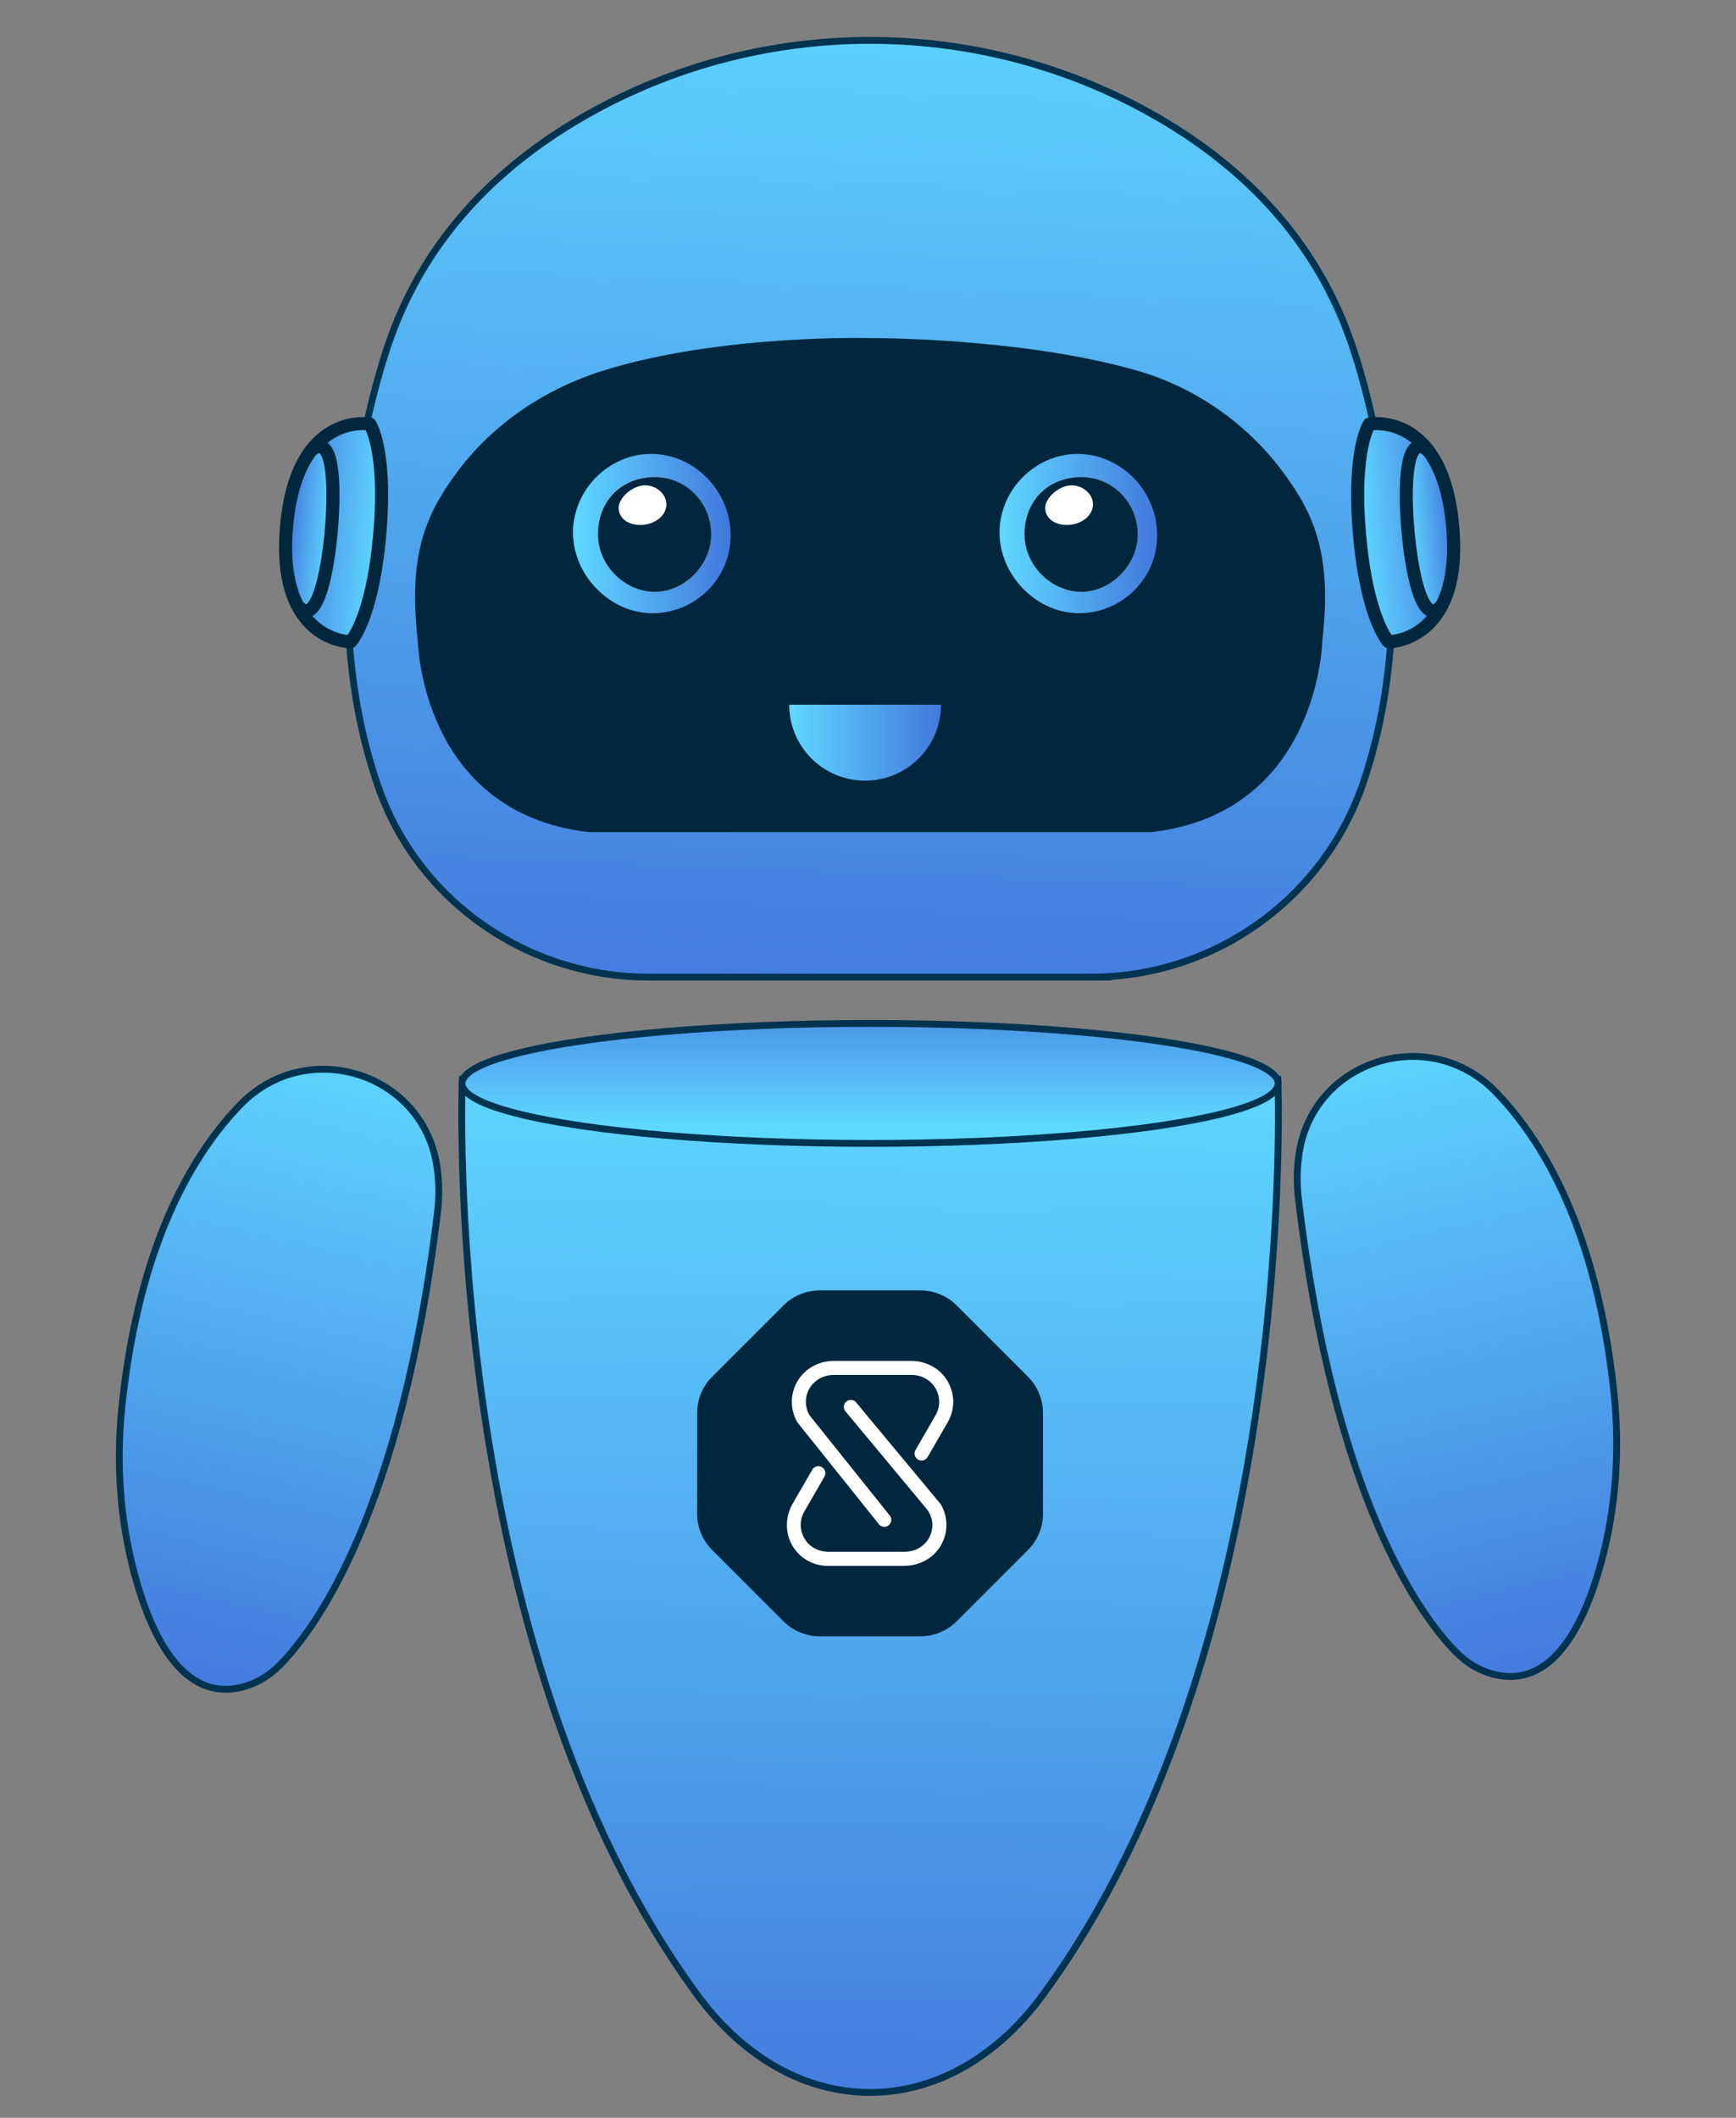
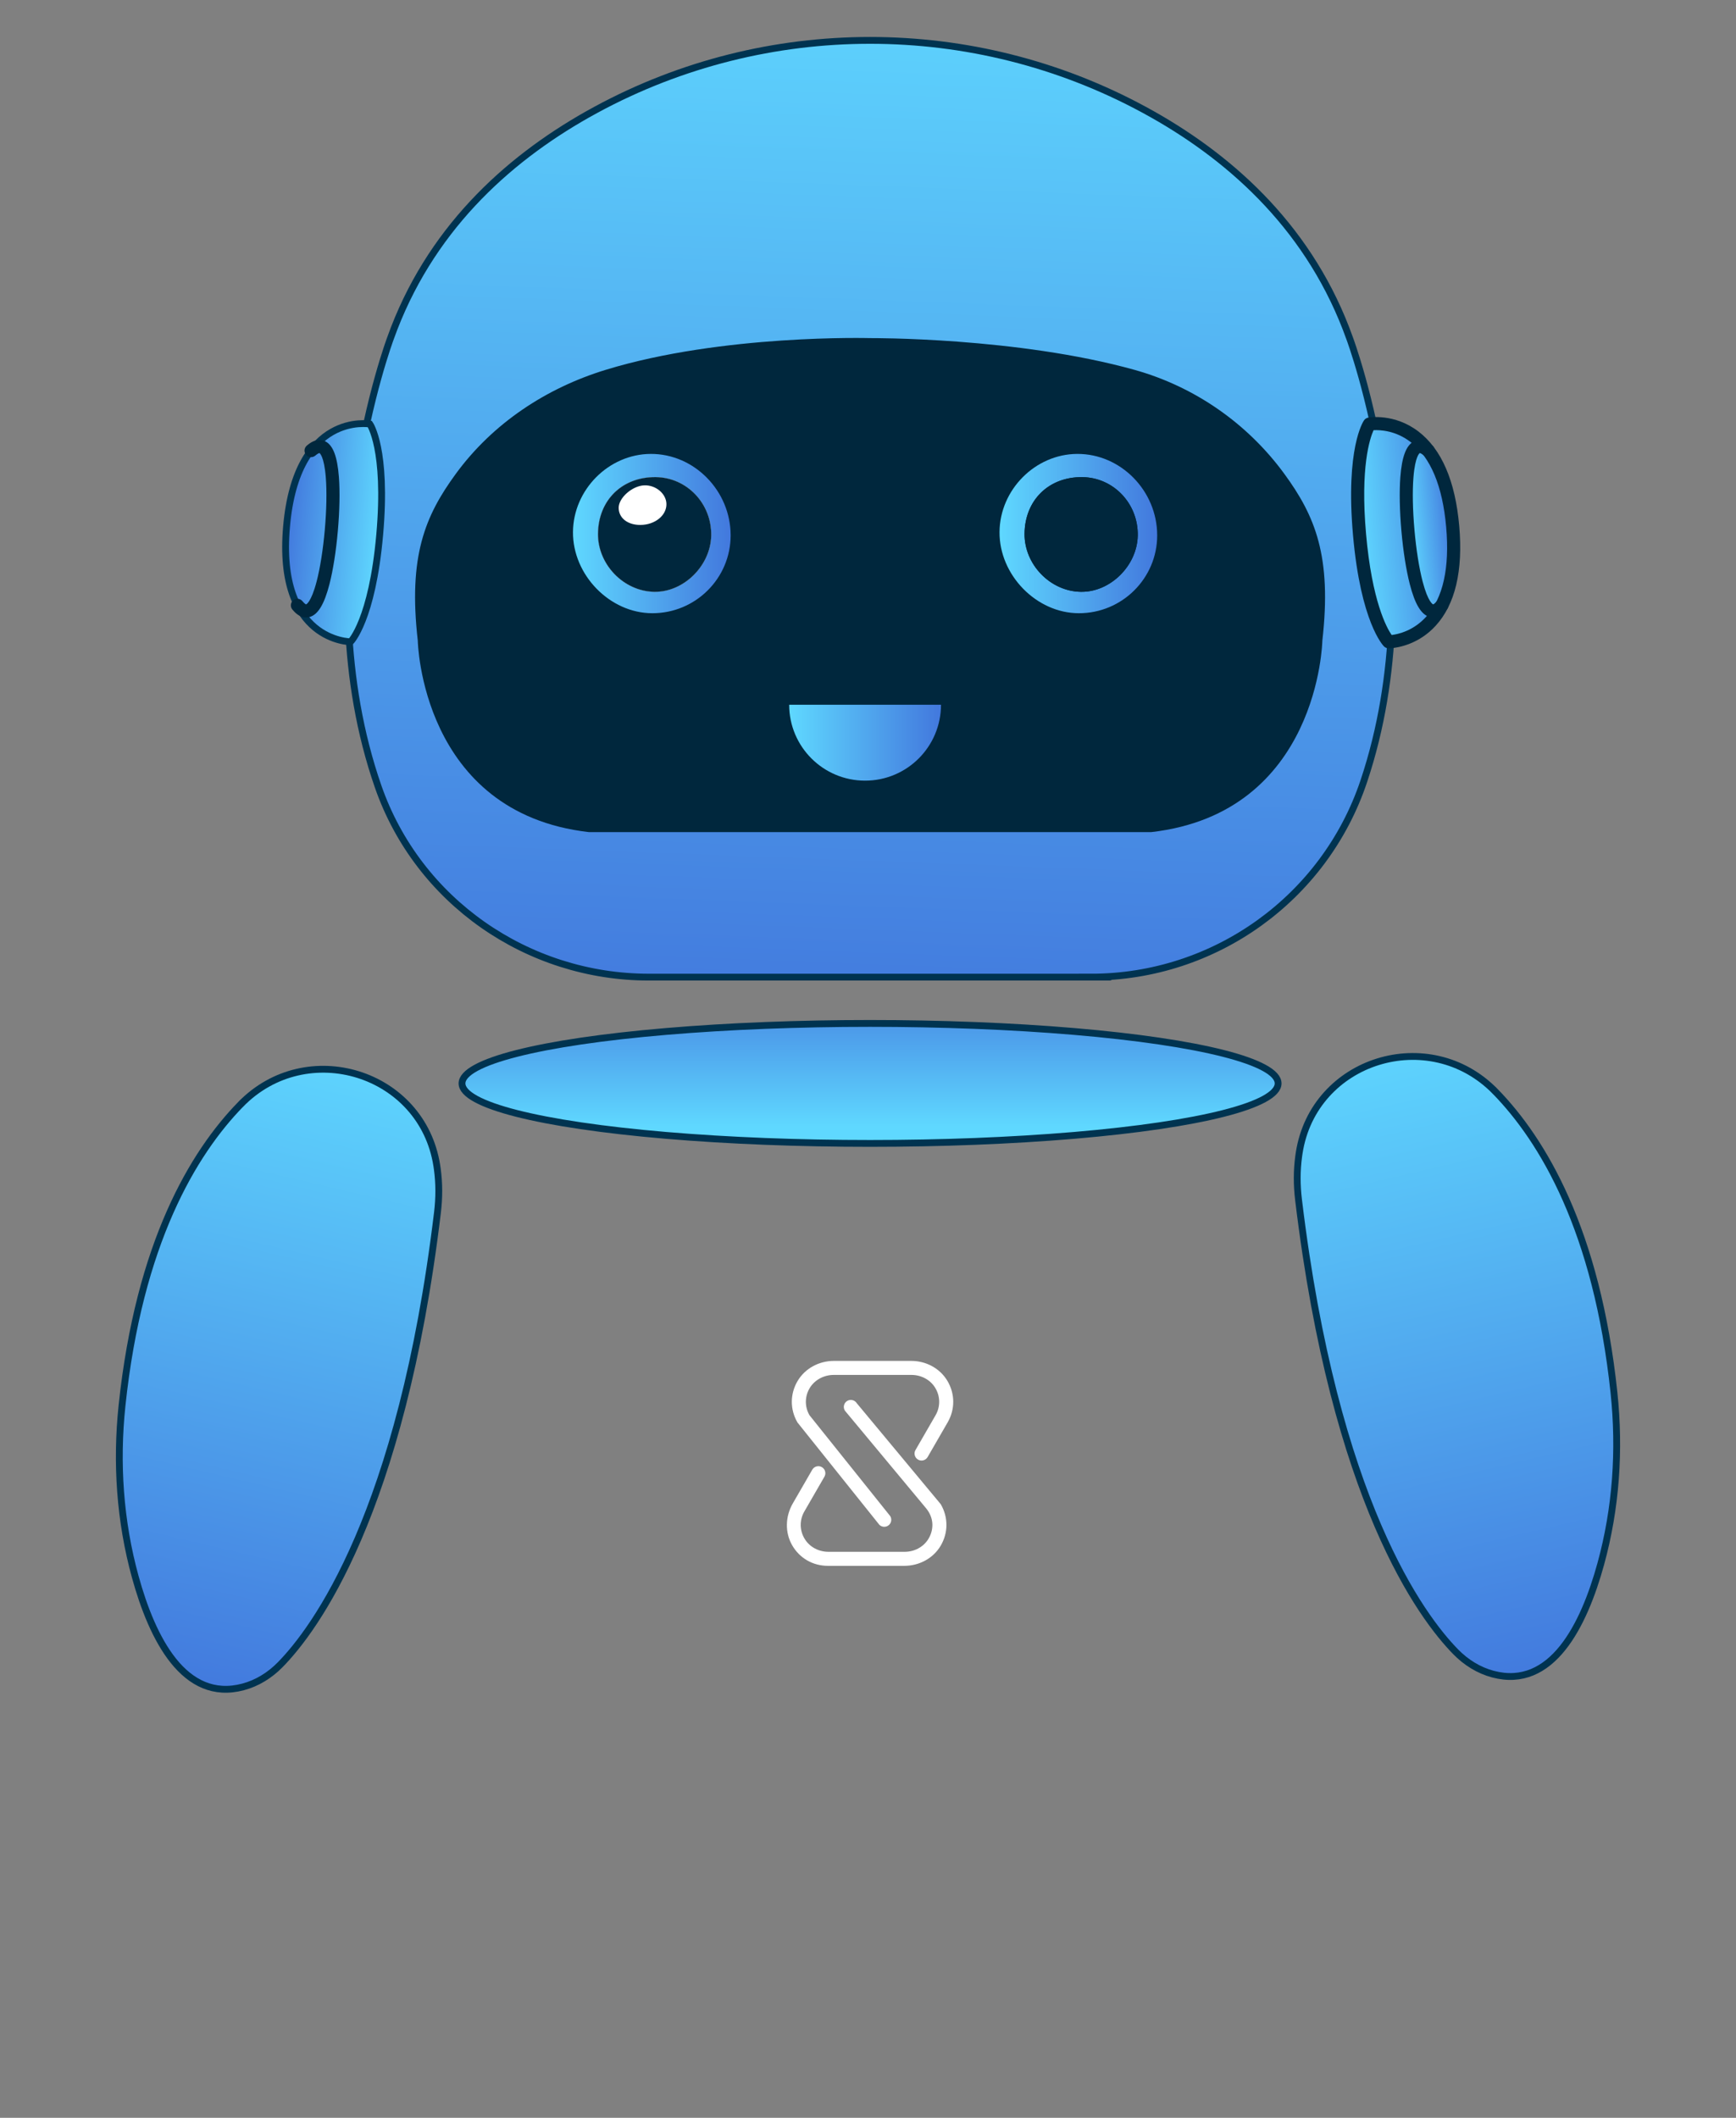
<svg xmlns="http://www.w3.org/2000/svg" xmlns:xlink="http://www.w3.org/1999/xlink" id="Layer_1" data-name="Layer 1" viewBox="0 0 254.377 310.311">
  <rect x="0" y="0" width="254.377" height="310.311" fill="#808080" stroke="none" />
  <defs>
    <style>
      .cls-1 {
        fill: #00273d;
      }

      .cls-2 {
        fill: url(#linear-gradient-12);
      }

      .cls-2, .cls-3, .cls-4, .cls-5, .cls-6, .cls-7, .cls-8, .cls-9, .cls-10 {
        stroke: #003350;
        stroke-miterlimit: 10;
      }

      .cls-11 {
        fill: #fff;
      }

      .cls-3 {
        fill: url(#linear-gradient);
      }

      .cls-12 {
        fill: url(#linear-gradient-4);
      }

      .cls-4 {
        fill: url(#linear-gradient-9);
      }

      .cls-13 {
        fill: url(#linear-gradient-5);
      }

      .cls-5 {
        fill: url(#linear-gradient-7);
      }

      .cls-6 {
        fill: url(#linear-gradient-11);
      }

      .cls-7 {
        fill: url(#linear-gradient-2);
      }

      .cls-8 {
        fill: url(#linear-gradient-3);
      }

      .cls-14 {
        fill: url(#linear-gradient-6);
      }

      .cls-9 {
        fill: url(#linear-gradient-8);
      }

      .cls-10 {
        fill: url(#linear-gradient-10);
      }
    </style>
    <linearGradient id="linear-gradient" x1="127.613" y1="153.605" x2="125.572" y2="317.607" gradientUnits="userSpaceOnUse">
      <stop offset="0" stop-color="#5fd8ff" />
      <stop offset="1" stop-color="#4278dd" />
    </linearGradient>
    <linearGradient id="linear-gradient-2" x1="127.491" y1="165.086" x2="127.491" y2="142.545" xlink:href="#linear-gradient" />
    <linearGradient id="linear-gradient-3" x1="131.105" y1="-8.72" x2="125.039" y2="152.038" xlink:href="#linear-gradient" />
    <linearGradient id="linear-gradient-4" x1="83.959" y1="78.181" x2="107.062" y2="78.181" xlink:href="#linear-gradient" />
    <linearGradient id="linear-gradient-5" x1="146.462" y1="78.181" x2="169.564" y2="78.181" xlink:href="#linear-gradient" />
    <linearGradient id="linear-gradient-6" x1="115.639" y1="108.823" x2="137.885" y2="108.823" xlink:href="#linear-gradient" />
    <linearGradient id="linear-gradient-7" x1="3113.988" y1="151.503" x2="3091.154" y2="248.805" gradientTransform="translate(-3063.253)" xlink:href="#linear-gradient" />
    <linearGradient id="linear-gradient-8" x1="2519.338" y1="149.628" x2="2496.503" y2="246.931" gradientTransform="translate(2722.98) rotate(-180) scale(1 -1)" xlink:href="#linear-gradient" />
    <linearGradient id="linear-gradient-9" x1="201.251" y1="111.238" x2="214.954" y2="111.238" gradientTransform="translate(-11.034 -14.787) rotate(-5.041)" xlink:href="#linear-gradient" />
    <linearGradient id="linear-gradient-10" x1="208.371" y1="111.238" x2="214.954" y2="111.238" gradientTransform="translate(-11.034 -14.787) rotate(-5.041)" xlink:href="#linear-gradient" />
    <linearGradient id="linear-gradient-11" x1="-569.539" y1="43.246" x2="-555.836" y2="43.246" gradientTransform="translate(-507.897 -14.787) rotate(-174.959) scale(1 -1)" xlink:href="#linear-gradient" />
    <linearGradient id="linear-gradient-12" x1="-562.419" y1="43.246" x2="-555.836" y2="43.246" gradientTransform="translate(-507.897 -14.787) rotate(-174.959) scale(1 -1)" xlink:href="#linear-gradient" />
  </defs>
-   <path class="cls-3" d="M187.246,158.148h-119.51s-3.334,82.612,34.436,134.145c13.978,19.072,36.66,19.072,50.638,0,37.77-51.534,34.436-134.145,34.436-134.145Z" />
  <ellipse class="cls-7" cx="127.491" cy="158.749" rx="59.792" ry="8.791" />
  <g>
-     <path class="cls-1" d="M134.874,189.081h-14.766c-1.993,0-3.905.792-5.314,2.201l-10.441,10.441c-1.409,1.409-2.201,3.321-2.201,5.314v14.765c0,1.993.792,3.905,2.201,5.314l10.441,10.441c1.409,1.409,3.321,2.201,5.314,2.201h14.766c1.993,0,3.905-.792,5.314-2.201l10.441-10.441c1.409-1.409,2.201-3.321,2.201-5.314v-14.765c0-1.993-.792-3.905-2.201-5.314l-10.441-10.441c-1.409-1.409-3.321-2.201-5.314-2.201Z" />
    <g>
      <path class="cls-11" d="M139.679,205.404c0-1.074-.295-2.148-.884-3.12-1.107-1.823-3.14-2.879-5.273-2.879h-11.324c-2.173,0-4.242,1.093-5.34,2.968-1.102,1.884-1.109,4.141-.018,6.03l.018.03,11.842,14.799c.3.481.934.628,1.415.328h0c.482-.3.629-.934.328-1.415l-11.832-14.783c-.682-1.192-.702-2.604-.059-3.808.703-1.318,2.126-2.093,3.62-2.093h11.387c1.383,0,2.709.666,3.445,1.837.793,1.261.821,2.799.081,4.079l-2.938,5.089c-.284.491-.115,1.12.376,1.403h0c.491.284,1.12.115,1.404-.376l2.938-5.089c.542-.939.813-1.969.813-2.999h0Z" />
      <path class="cls-11" d="M138.68,223.435c0-1.03-.271-2.06-.813-2.999l-.018-.03-12.306-14.799c-.3-.481-.934-.628-1.415-.328h0c-.482.3-.629.934-.328,1.415l11.889,14.294c.559.672.918,1.506.933,2.381.013.751-.193,1.504-.619,2.178-.737,1.168-2.061,1.832-3.442,1.832h-11.171c-1.383,0-2.709-.666-3.445-1.837-.793-1.261-.821-2.799-.081-4.079l2.938-5.089c.284-.491.115-1.12-.376-1.403h0c-.491-.284-1.12-.115-1.404.376l-2.857,4.948c-1.087,1.882-1.175,4.22-.099,6.108,1.081,1.897,3.032,3.03,5.213,3.03l11.245 0c2.133,0,4.166-1.056,5.273-2.879.589-.971.884-2.045.884-3.119h0Z" />
    </g>
  </g>
  <g>
    <path class="cls-8" d="M159.888,143.175h-64.802c-17.802,0-33.844-11.128-39.684-27.945-10.964-31.572,1.808-65.645,1.808-65.645,5.605-15.725,16.892-26.034,28.805-32.775.445-.25.889-.496,1.334-.738,24.982-13.541,55.3-13.541,80.283,0,.445.242.893.488,1.334.738,11.914,6.741,23.2,17.051,28.805,32.775,0,0,12.568,33.53,2.066,64.887-5.747,17.16-21.853,28.703-39.95,28.703Z" />
    <path class="cls-1" d="M188.186,69.42c-5.396-7.379-13.151-12.776-21.957-15.23-17.203-4.794-38.738-4.648-38.738-4.648,0,0-21.567-.608-38.738,4.648-8.741,2.676-16.561,7.85-21.957,15.23-4.526,6.189-6.988,12.084-5.578,24.461,0,0,.47,25.224,25.068,28.044h82.41c24.598-2.82,25.068-28.044,25.068-28.044,1.41-12.377-1.052-18.271-5.578-24.461Z" />
    <g>
      <g>
        <path class="cls-12" d="M107.062,78.431c.005,6.311-5.151,11.435-11.492,11.422-6.21-.013-11.658-5.599-11.611-11.905.047-6.196,5.239-11.411,11.388-11.439,6.374-.029,11.709,5.401,11.714,11.921ZM87.625,78.198c-.043,4.506,3.756,8.437,8.233,8.52,4.324.08,8.281-3.828,8.358-8.255.081-4.673-3.555-8.5-8.124-8.552-4.915-.055-8.42,3.375-8.466,8.287Z" />
        <path class="cls-11" d="M87.625,78.198c.046-4.912,3.551-8.342,8.466-8.287,4.57.052,8.206,3.879,8.124,8.552-.077,4.427-4.034,8.335-8.358,8.255-4.477-.083-8.276-4.014-8.233-8.52Z" />
        <path class="cls-1" d="M87.625,78.198c.046-4.912,3.551-8.342,8.466-8.287,4.57.052,8.206,3.879,8.124,8.552-.077,4.427-4.034,8.335-8.358,8.255-4.477-.083-8.276-4.014-8.233-8.52ZM93.859,76.916c2.118-.017,3.813-1.384,3.793-3.059-.018-1.509-1.55-2.803-3.244-2.742-1.762.064-3.774,1.84-3.754,3.314.02,1.49,1.324,2.502,3.205,2.487Z" />
      </g>
      <g>
        <path class="cls-13" d="M169.564,78.431c.005,6.311-5.151,11.435-11.492,11.422-6.21-.013-11.658-5.599-11.611-11.905.047-6.196,5.239-11.411,11.388-11.439,6.374-.029,11.709,5.401,11.714,11.921ZM150.127,78.198c-.043,4.506,3.756,8.437,8.233,8.52,4.324.08,8.281-3.828,8.358-8.255.081-4.673-3.555-8.5-8.124-8.552-4.915-.055-8.42,3.375-8.466,8.287Z" />
-         <path class="cls-11" d="M150.127,78.198c.046-4.912,3.551-8.342,8.466-8.287,4.57.052,8.206,3.879,8.124,8.552-.077,4.427-4.034,8.335-8.358,8.255-4.477-.083-8.276-4.014-8.233-8.52Z" />
        <path class="cls-1" d="M150.127,78.198c.046-4.912,3.551-8.342,8.466-8.287,4.57.052,8.206,3.879,8.124,8.552-.077,4.427-4.034,8.335-8.358,8.255-4.477-.083-8.276-4.014-8.233-8.52ZM156.361,76.916c2.118-.017,3.813-1.384,3.793-3.059-.018-1.509-1.55-2.803-3.244-2.742-1.762.064-3.774,1.84-3.754,3.314.02,1.49,1.324,2.502,3.205,2.487Z" />
      </g>
    </g>
    <path class="cls-14" d="M126.762,114.385h-0c-6.143,0-11.123-4.98-11.123-11.123h22.246c0,6.143-4.98,11.123-11.123,11.123Z" />
  </g>
  <path class="cls-5" d="M35.258,161.822c-6.925,7.114-14.864,20.282-17.379,44.139-.886,8.401-.305,16.912,1.934,25.058,2.49,9.06,7.183,18.446,15.799,16.158,2.076-.551,3.935-1.715,5.44-3.248,5.016-5.109,17.734-22.061,23.051-66.272.255-2.117.265-4.261-.026-6.372-.022-.161-.046-.324-.072-.49-2.133-13.695-19.078-18.904-28.746-8.972Z" />
  <path class="cls-9" d="M219.119,159.947c6.925,7.114,14.864,20.282,17.379,44.139.886,8.401.305,16.912-1.934,25.058-2.49,9.06-7.183,18.446-15.799,16.158-2.076-.551-3.935-1.715-5.44-3.248-5.016-5.109-17.734-22.061-23.051-66.272-.255-2.117-.265-4.261.026-6.372.022-.161.046-.324.072-.49,2.133-13.695,19.078-18.904,28.746-8.972Z" />
  <g>
    <path class="cls-4" d="M203.474,94.035s-3.152-3.142-4.26-15.699,1.446-16.202,1.446-16.202c0,0,10.71-1.93,12.204,14.998,1.493,16.928-9.39,16.903-9.39,16.903Z" />
    <path class="cls-10" d="M212.863,77.133c.494,5.601-.367,9.347-1.74,11.85-2.654,2.586-4.252-4.868-4.817-11.272-.565-6.404-.296-14.022,2.769-11.941,1.79,2.224,3.293,5.762,3.788,11.363Z" />
    <path class="cls-1" d="M203.884,94.973c-.238.021-.384.022-.413.022-.253-.001-.496-.101-.675-.28-.139-.138-3.413-3.536-4.538-16.294s1.503-16.676,1.616-16.837c.145-.207.367-.349.616-.394.155-.028,3.834-.653,7.356,2.037,3.383,2.584,5.392,7.234,5.973,13.821s-.584,11.517-3.462,14.653c-2.453,2.673-5.399,3.177-6.473,3.272ZM201.269,63.035c-.531,1.172-1.967,5.377-1.099,15.218.868,9.841,3.018,13.729,3.746,14.79.936-.111,3.166-.591,5.056-2.669,2.478-2.725,3.466-7.152,2.936-13.156-.53-6.005-2.277-10.19-5.194-12.439-2.224-1.715-4.504-1.797-5.445-1.743Z" />
    <path class="cls-1" d="M210.166,90.471c-.271.024-.516-.014-.724-.077-1.207-.367-2.117-1.892-2.864-4.798-.53-2.064-.967-4.834-1.228-7.8s-.317-5.769-.156-7.894c.227-2.992.856-4.653,1.979-5.225.579-.295,1.523-.426,2.731.625.4.348.442.954.094,1.354-.348.4-.954.442-1.354.094-.352-.306-.561-.365-.606-.362.001.001-.67.37-.924,3.577-.161,2.035-.109,4.757.148,7.663s.681,5.596,1.196,7.571c.811,3.112,1.537,3.358,1.544,3.36.037-.005.233-.1.525-.463.333-.413.936-.477,1.349-.145.412.333.477.937.144,1.349-.669.83-1.315,1.123-1.855,1.171Z" />
  </g>
  <g>
    <path class="cls-6" d="M51.379,94.035s3.152-3.142,4.26-15.699c1.108-12.557-1.446-16.202-1.446-16.202,0,0-10.71-1.93-12.204,14.998-1.493,16.928,9.39,16.903,9.39,16.903Z" />
-     <path class="cls-2" d="M41.99,77.133c-.494,5.601.367,9.347,1.74,11.85,2.654,2.586,4.252-4.868,4.817-11.272s.296-14.022-2.769-11.941c-1.79,2.224-3.293,5.762-3.788,11.363Z" />
-     <path class="cls-1" d="M44.496,91.701c-2.878-3.136-4.043-8.066-3.462-14.653.581-6.587,2.591-11.237,5.973-13.821,3.522-2.69,7.201-2.065,7.356-2.037.249.045.47.186.616.394.113.161,2.741,4.079,1.616,16.837s-4.399,16.156-4.538,16.294c-.179.179-.422.279-.675.28-.029 0-.175-.001-.413-.022-1.074-.095-4.02-.599-6.473-3.272ZM48.14,64.778c-2.917,2.249-4.664,6.435-5.194,12.439-.53,6.005.458,10.431,2.936,13.156,1.89,2.078,4.12,2.558,5.056,2.669.728-1.061,2.878-4.949,3.746-14.79.868-9.841-.568-14.045-1.099-15.218-.94-.055-3.221.028-5.445,1.743Z" />
    <path class="cls-1" d="M44.687,90.471c.271.024.516-.014.724-.077,1.207-.367,2.117-1.892,2.864-4.798.53-2.064.967-4.834,1.228-7.8s.317-5.769.156-7.894c-.227-2.992-.856-4.653-1.979-5.225-.579-.295-1.523-.426-2.731.625-.4.348-.442.954-.094,1.354.348.4.954.442,1.354.094.352-.306.561-.365.606-.362-.001.001.67.37.924,3.577.161,2.035.109,4.757-.148,7.663s-.681,5.596-1.196,7.571c-.811,3.112-1.537,3.358-1.544,3.36-.037-.005-.233-.1-.525-.463-.333-.413-.936-.477-1.349-.145-.412.333-.477.937-.144,1.349.669.83,1.315,1.123,1.855,1.171Z" />
  </g>
</svg>